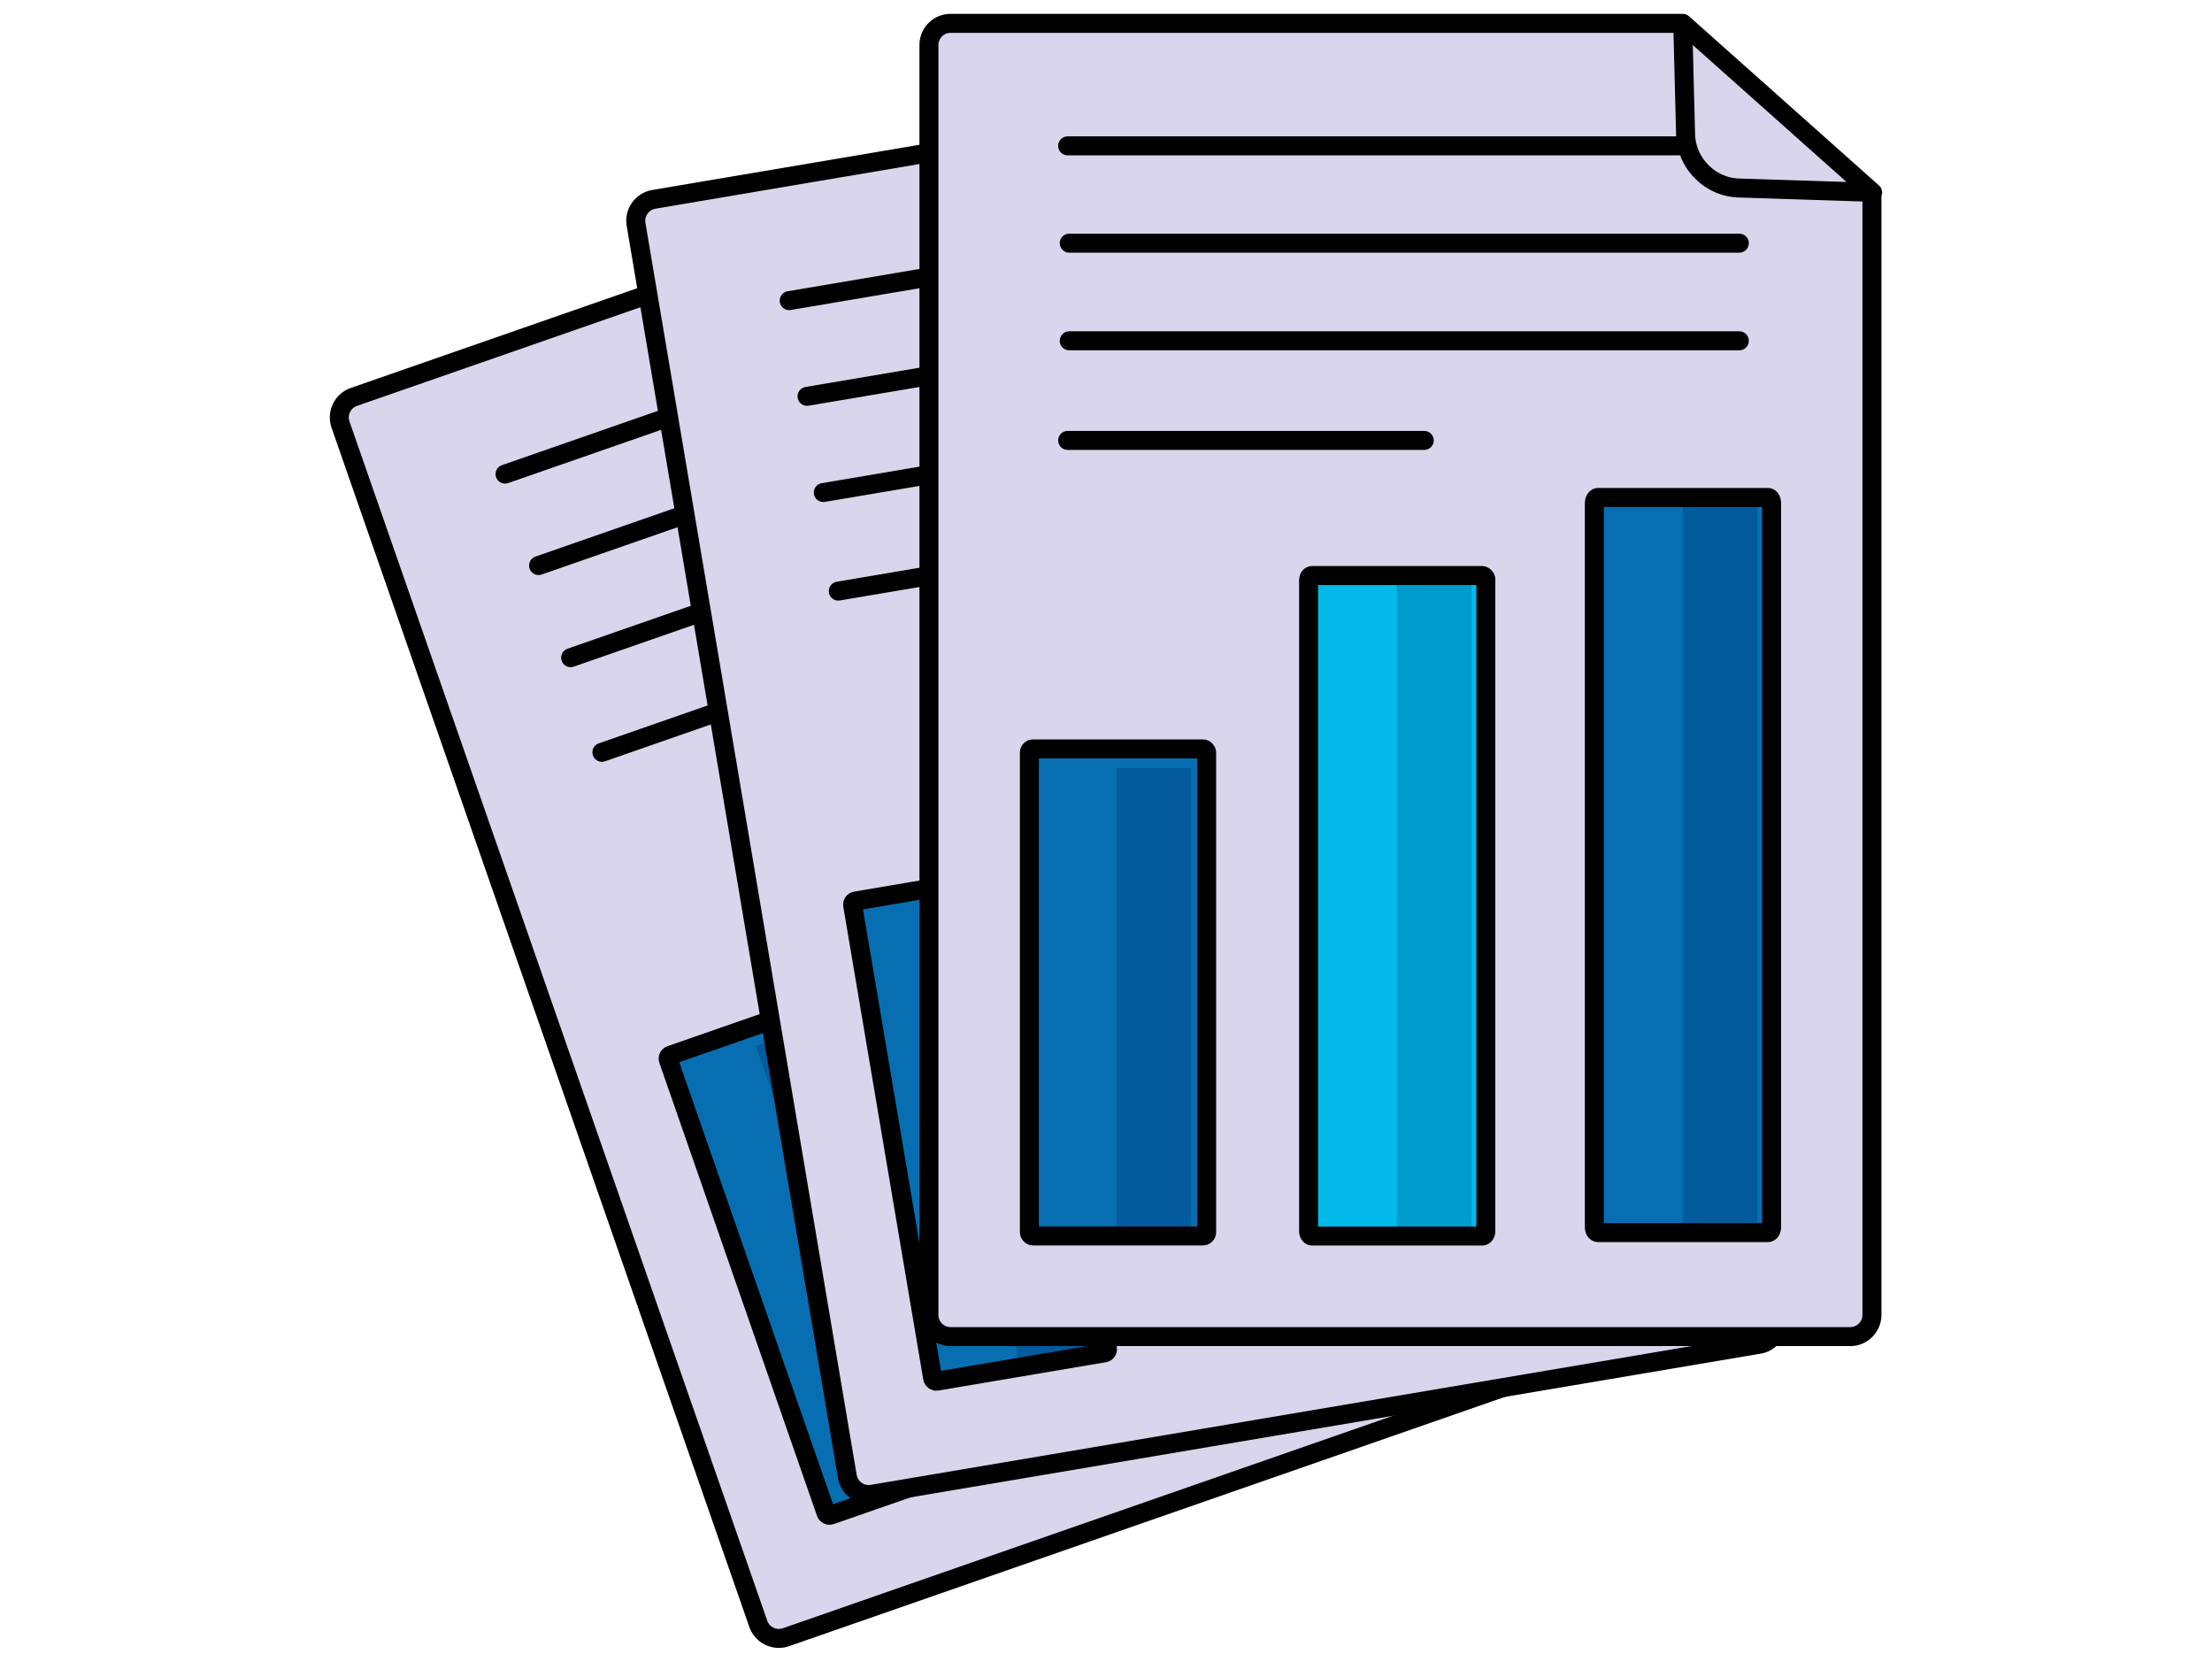
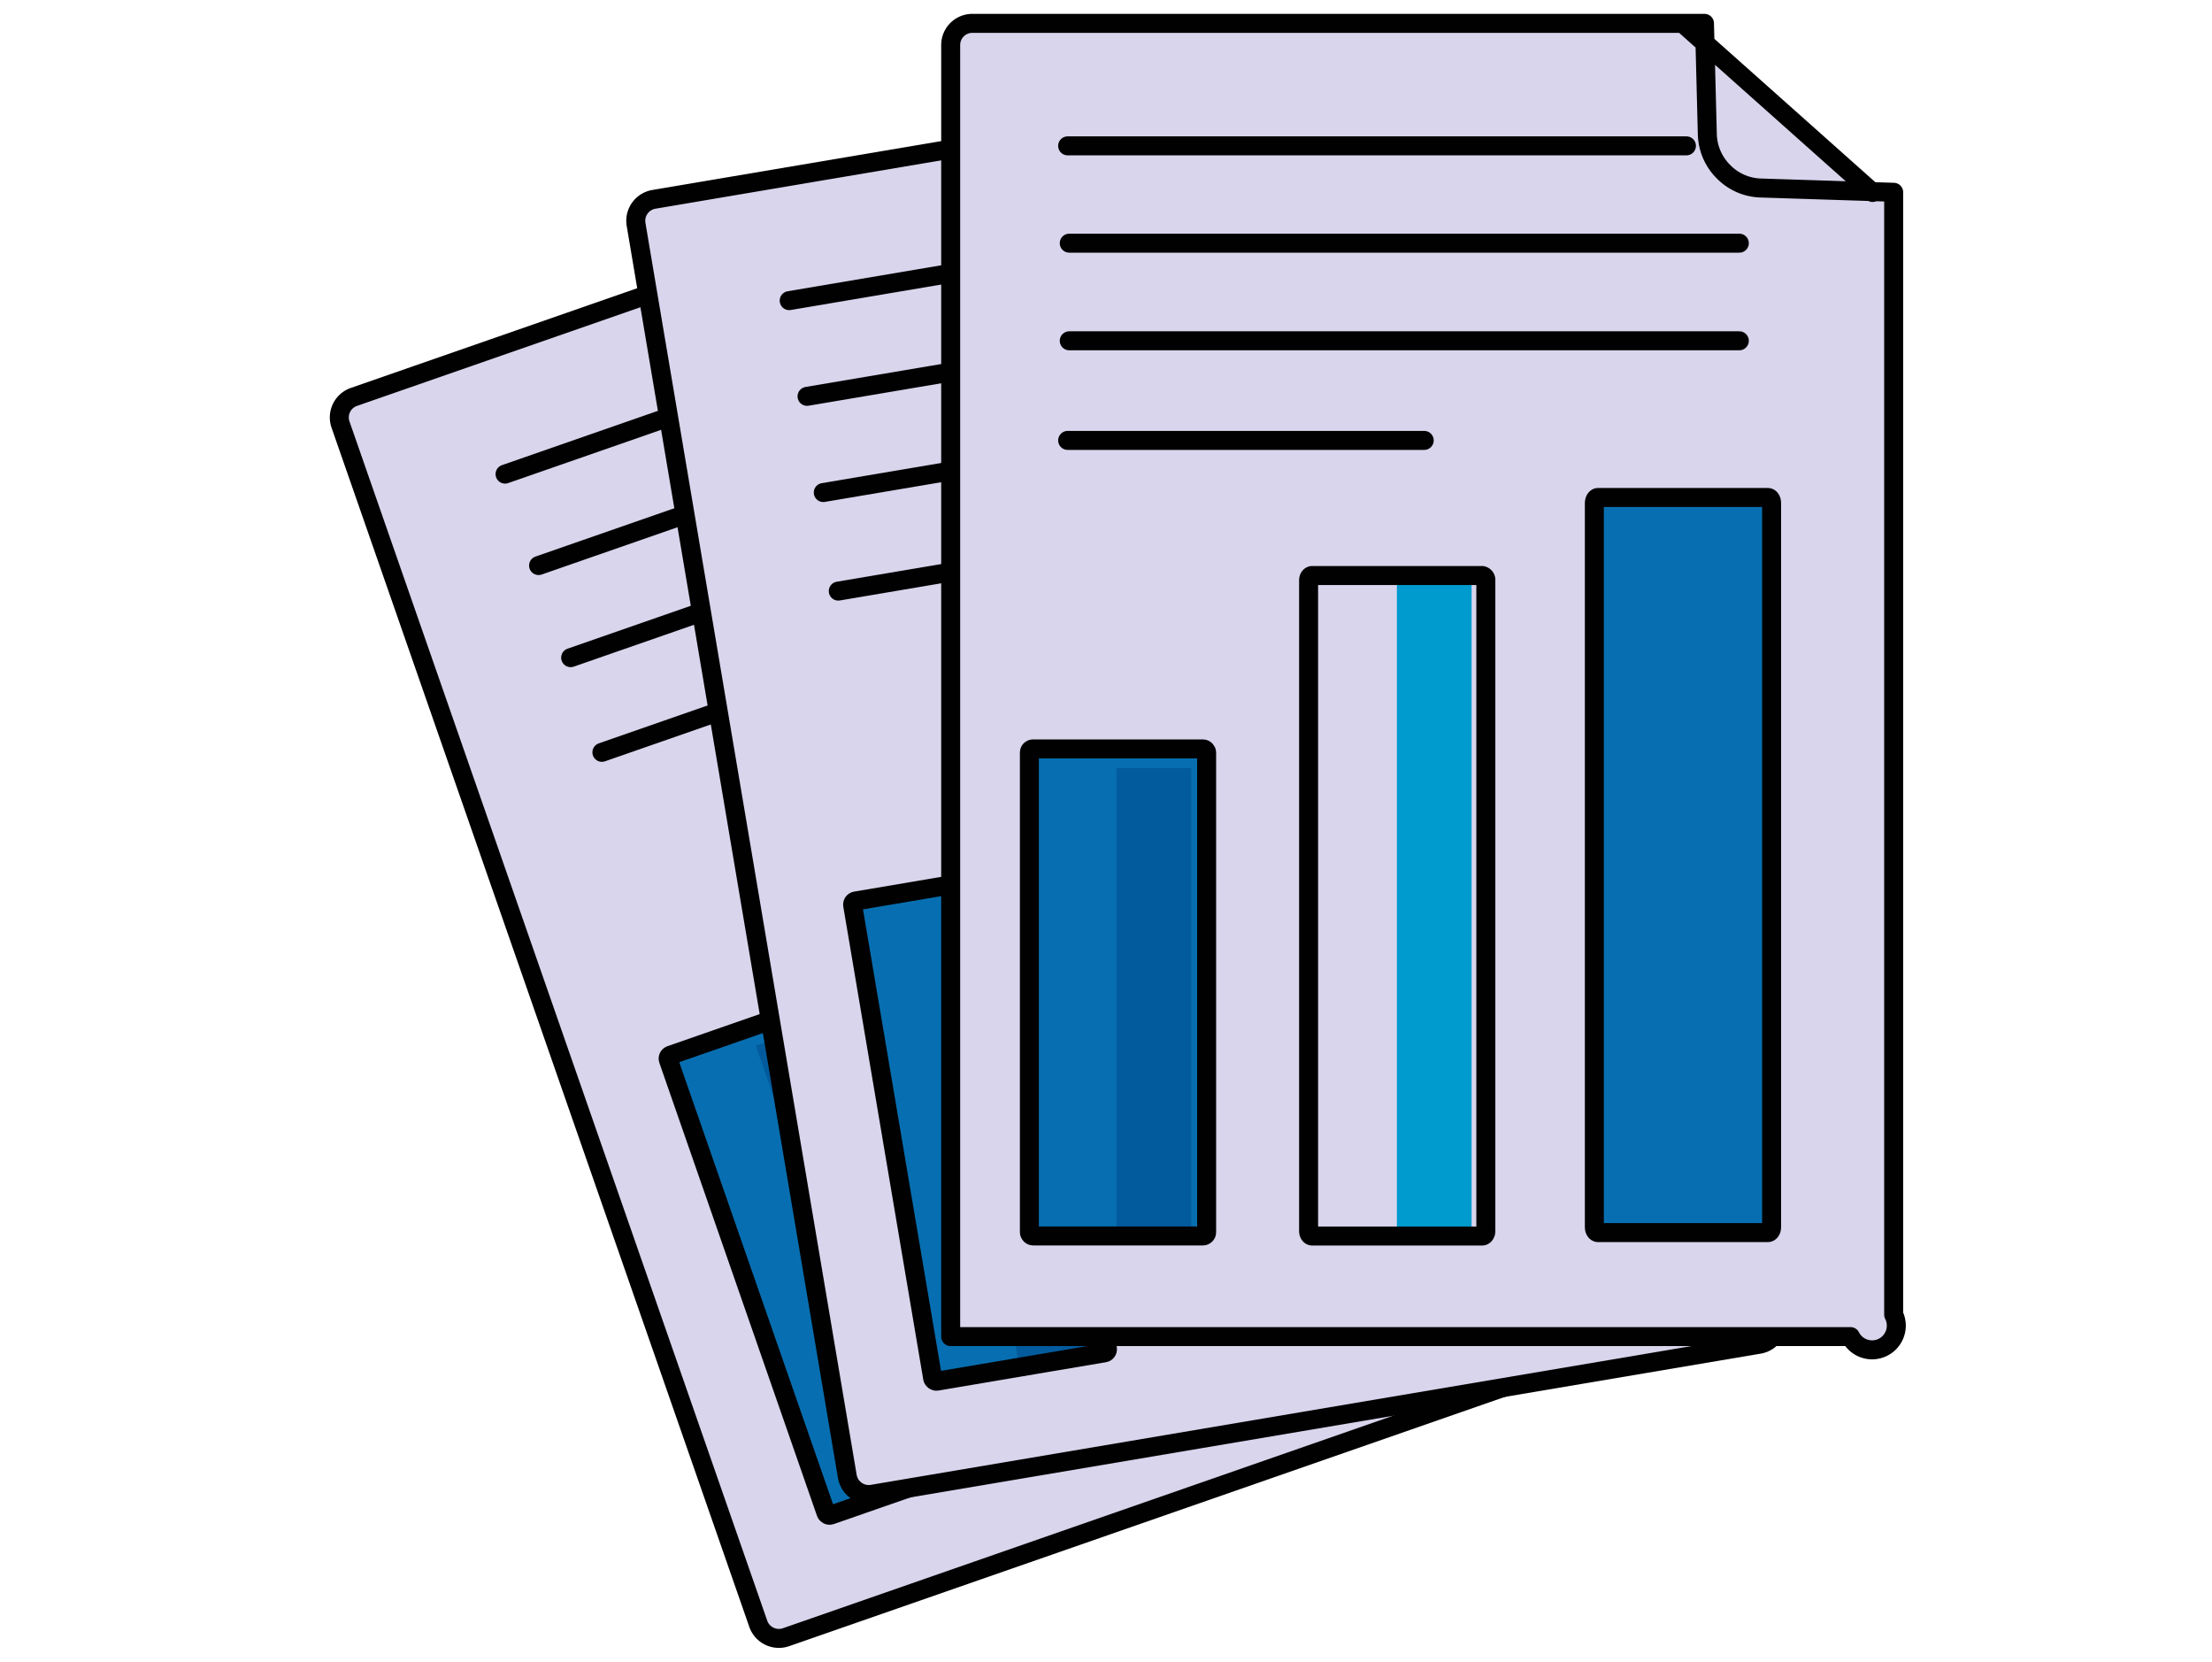
<svg xmlns="http://www.w3.org/2000/svg" id="Ebene_1" data-name="Ebene 1" viewBox="0 0 233 175">
  <defs>
    <style>.cls-1,.cls-2{fill:#d8d5ec;}.cls-10,.cls-2,.cls-5{stroke:#010101;stroke-width:2px;}.cls-10,.cls-2{stroke-linecap:round;}.cls-2{stroke-linejoin:round;}.cls-3{fill:#076fb1;}.cls-4{fill:#025b9d;}.cls-10,.cls-5{fill:none;stroke-miterlimit:10;}.cls-6{fill:#02b9ea;}.cls-7{fill:#009bce;}.cls-8{fill:#a72449;}.cls-9{fill:#871a34;}</style>
  </defs>
  <rect class="cls-1" x="104.43" y="20.84" width="26.18" height="22.62" transform="translate(25.71 -47.95) rotate(25.81)" />
  <path class="cls-2" d="M172.31,141.25,82.79,172.42A2.3,2.3,0,0,1,79.87,171l-44-126.28a2.29,2.29,0,0,1,1.41-2.92l72.83-25.35,4.12,10.93a5.83,5.83,0,0,0,2.91,3.17h0a5.67,5.67,0,0,0,4.26.33l13.39-4.19,38.86,111.63A2.28,2.28,0,0,1,172.31,141.25ZM110.15,16.45,134.86,26.7" />
  <rect class="cls-3" x="78.19" y="106.75" width="18.67" height="51.29" rx="0.38" transform="translate(-38.66 36.13) rotate(-19.19)" />
  <rect class="cls-4" x="87.34" y="107.49" width="7.87" height="48.36" transform="translate(-38.21 37.33) rotate(-19.19)" />
  <rect class="cls-5" x="78.19" y="106.75" width="18.67" height="51.29" rx="0.38" transform="translate(-38.66 36.13) rotate(-19.19)" />
  <rect class="cls-6" x="103.32" y="78.98" width="18.31" height="69.07" transform="translate(-31.07 43.29) rotate(-19.19)" />
  <rect class="cls-7" x="112" y="77.77" width="7.87" height="69.83" transform="translate(-30.6 44.38) rotate(-19.19)" />
  <path class="cls-5" d="M92.4,84.19l16.91-5.88a.46.46,0,0,1,.53.36l22.53,64.72a.45.45,0,0,1-.19.61l-16.91,5.89c-.2.07-.43-.09-.53-.36L92.21,84.81A.48.48,0,0,1,92.4,84.19Z" />
-   <rect class="cls-8" x="130.38" y="61.35" width="18.31" height="76.69" transform="translate(-25.02 51.42) rotate(-19.19)" />
-   <rect class="cls-9" x="139.07" y="60.16" width="7.87" height="77.42" transform="translate(-24.56 52.51) rotate(-19.19)" />
  <path class="cls-5" d="M118.14,66.54,135,60.65c.2-.07.45.12.55.42l25.08,72c.1.3,0,.6-.17.67l-16.91,5.89c-.2.06-.45-.12-.55-.42L118,67.21C117.86,66.91,117.94,66.61,118.14,66.54Z" />
  <line class="cls-10" x1="56.73" y1="59.56" x2="123.39" y2="36.36" />
  <line class="cls-10" x1="53.2" y1="49.93" x2="114.75" y2="28.5" />
  <line class="cls-10" x1="60.11" y1="69.26" x2="126.77" y2="46.06" />
  <line class="cls-10" x1="63.4" y1="79.23" x2="98.87" y2="66.88" />
  <rect class="cls-1" x="136.43" y="13.54" width="26.18" height="22.62" transform="translate(42.04 -82.03) rotate(35.4)" />
  <path class="cls-2" d="M185.35,141.56l-93.46,15.8a2.29,2.29,0,0,1-2.64-1.88L67,23.63A2.29,2.29,0,0,1,68.84,21l76-12.86,2.24,11.47a5.82,5.82,0,0,0,2.34,3.61l0,0a5.67,5.67,0,0,0,4.15,1l13.9-1.89,19.7,116.55A2.29,2.29,0,0,1,185.35,141.56ZM144.87,8.13l22.66,14.24" />
  <rect class="cls-3" x="93.89" y="93.04" width="18.67" height="51.29" rx="0.38" transform="translate(-18.34 18.87) rotate(-9.6)" />
  <rect class="cls-4" x="103.12" y="94.42" width="7.87" height="48.36" transform="translate(-18.27 19.51) rotate(-9.6)" />
  <rect class="cls-5" x="93.89" y="93.04" width="18.67" height="51.29" rx="0.38" transform="translate(-18.34 18.87) rotate(-9.6)" />
-   <rect class="cls-6" x="121.82" y="69.7" width="18.31" height="69.07" transform="translate(-15.54 23.29) rotate(-9.6)" />
  <rect class="cls-7" x="130.6" y="69.08" width="7.87" height="69.83" transform="translate(-15.45 23.88) rotate(-9.6)" />
  <path class="cls-5" d="M116.08,72l17.65-3c.21,0,.42.17.46.45L145.62,137a.46.46,0,0,1-.29.57l-17.66,3c-.2,0-.41-.16-.46-.44L115.79,72.55C115.74,72.27,115.87,72,116.08,72Z" />
  <rect class="cls-8" x="150.81" y="56.77" width="18.31" height="76.69" transform="translate(-13.62 28) rotate(-9.6)" />
  <rect class="cls-9" x="159.59" y="56.17" width="7.87" height="77.42" transform="translate(-13.53 28.59) rotate(-9.6)" />
  <path class="cls-5" d="M144.39,58.86l17.66-3c.2,0,.42.19.47.51l12.71,75.2c.06.31-.07.59-.28.63l-17.65,3c-.21,0-.42-.19-.47-.5l-12.72-75.2C144.06,59.18,144.19,58.89,144.39,58.86Z" />
  <line class="cls-10" x1="85.01" y1="41.74" x2="154.61" y2="29.97" />
  <line class="cls-10" x1="83.13" y1="31.66" x2="147.4" y2="20.79" />
  <line class="cls-10" x1="86.72" y1="51.87" x2="156.32" y2="40.1" />
  <line class="cls-10" x1="88.3" y1="62.25" x2="125.34" y2="55.98" />
  <rect class="cls-1" x="165.96" y="8.4" width="26.18" height="22.62" transform="translate(66.38 -120.84) rotate(45)" />
-   <path class="cls-2" d="M194.92,140.76H100.14a2.28,2.28,0,0,1-2.29-2.29V4.75a2.28,2.28,0,0,1,2.29-2.29h77.11l.3,11.68a5.77,5.77,0,0,0,1.71,3.95l0,0a5.72,5.72,0,0,0,3.92,1.71l14,.45v118.2A2.29,2.29,0,0,1,194.92,140.76ZM177.25,2.46l20,17.81" />
+   <path class="cls-2" d="M194.92,140.76H100.14V4.75a2.28,2.28,0,0,1,2.29-2.29h77.11l.3,11.68a5.77,5.77,0,0,0,1.71,3.95l0,0a5.72,5.72,0,0,0,3.92,1.71l14,.45v118.2A2.29,2.29,0,0,1,194.92,140.76ZM177.25,2.46l20,17.81" />
  <rect class="cls-3" x="108.43" y="78.87" width="18.67" height="51.29" rx="0.38" />
  <rect class="cls-4" x="117.61" y="80.89" width="7.87" height="48.36" />
  <rect class="cls-5" x="108.43" y="78.87" width="18.67" height="51.29" rx="0.38" />
-   <rect class="cls-6" x="138.38" y="60.36" width="18.31" height="69.07" />
  <rect class="cls-7" x="147.14" y="60.34" width="7.87" height="69.83" />
  <path class="cls-5" d="M138.22,60.61h17.9a.47.47,0,0,1,.39.51v68.53c0,.29-.18.52-.39.52h-17.9c-.21,0-.38-.23-.38-.52V61.12C137.84,60.84,138,60.61,138.22,60.61Z" />
  <rect class="cls-3" x="168.48" y="52.39" width="18.31" height="76.69" />
-   <rect class="cls-4" x="177.25" y="52.39" width="7.87" height="77.42" />
  <path class="cls-5" d="M168.32,52.39h17.91c.21,0,.38.26.38.58v76.27c0,.31-.17.57-.38.57H168.32c-.21,0-.38-.26-.38-.57V53C167.94,52.65,168.11,52.39,168.32,52.39Z" />
  <line class="cls-10" x1="112.63" y1="25.61" x2="183.21" y2="25.61" />
  <line class="cls-10" x1="112.46" y1="15.36" x2="177.64" y2="15.36" />
  <line class="cls-10" x1="112.63" y1="35.89" x2="183.21" y2="35.89" />
  <line class="cls-10" x1="112.46" y1="46.38" x2="150.02" y2="46.38" />
</svg>